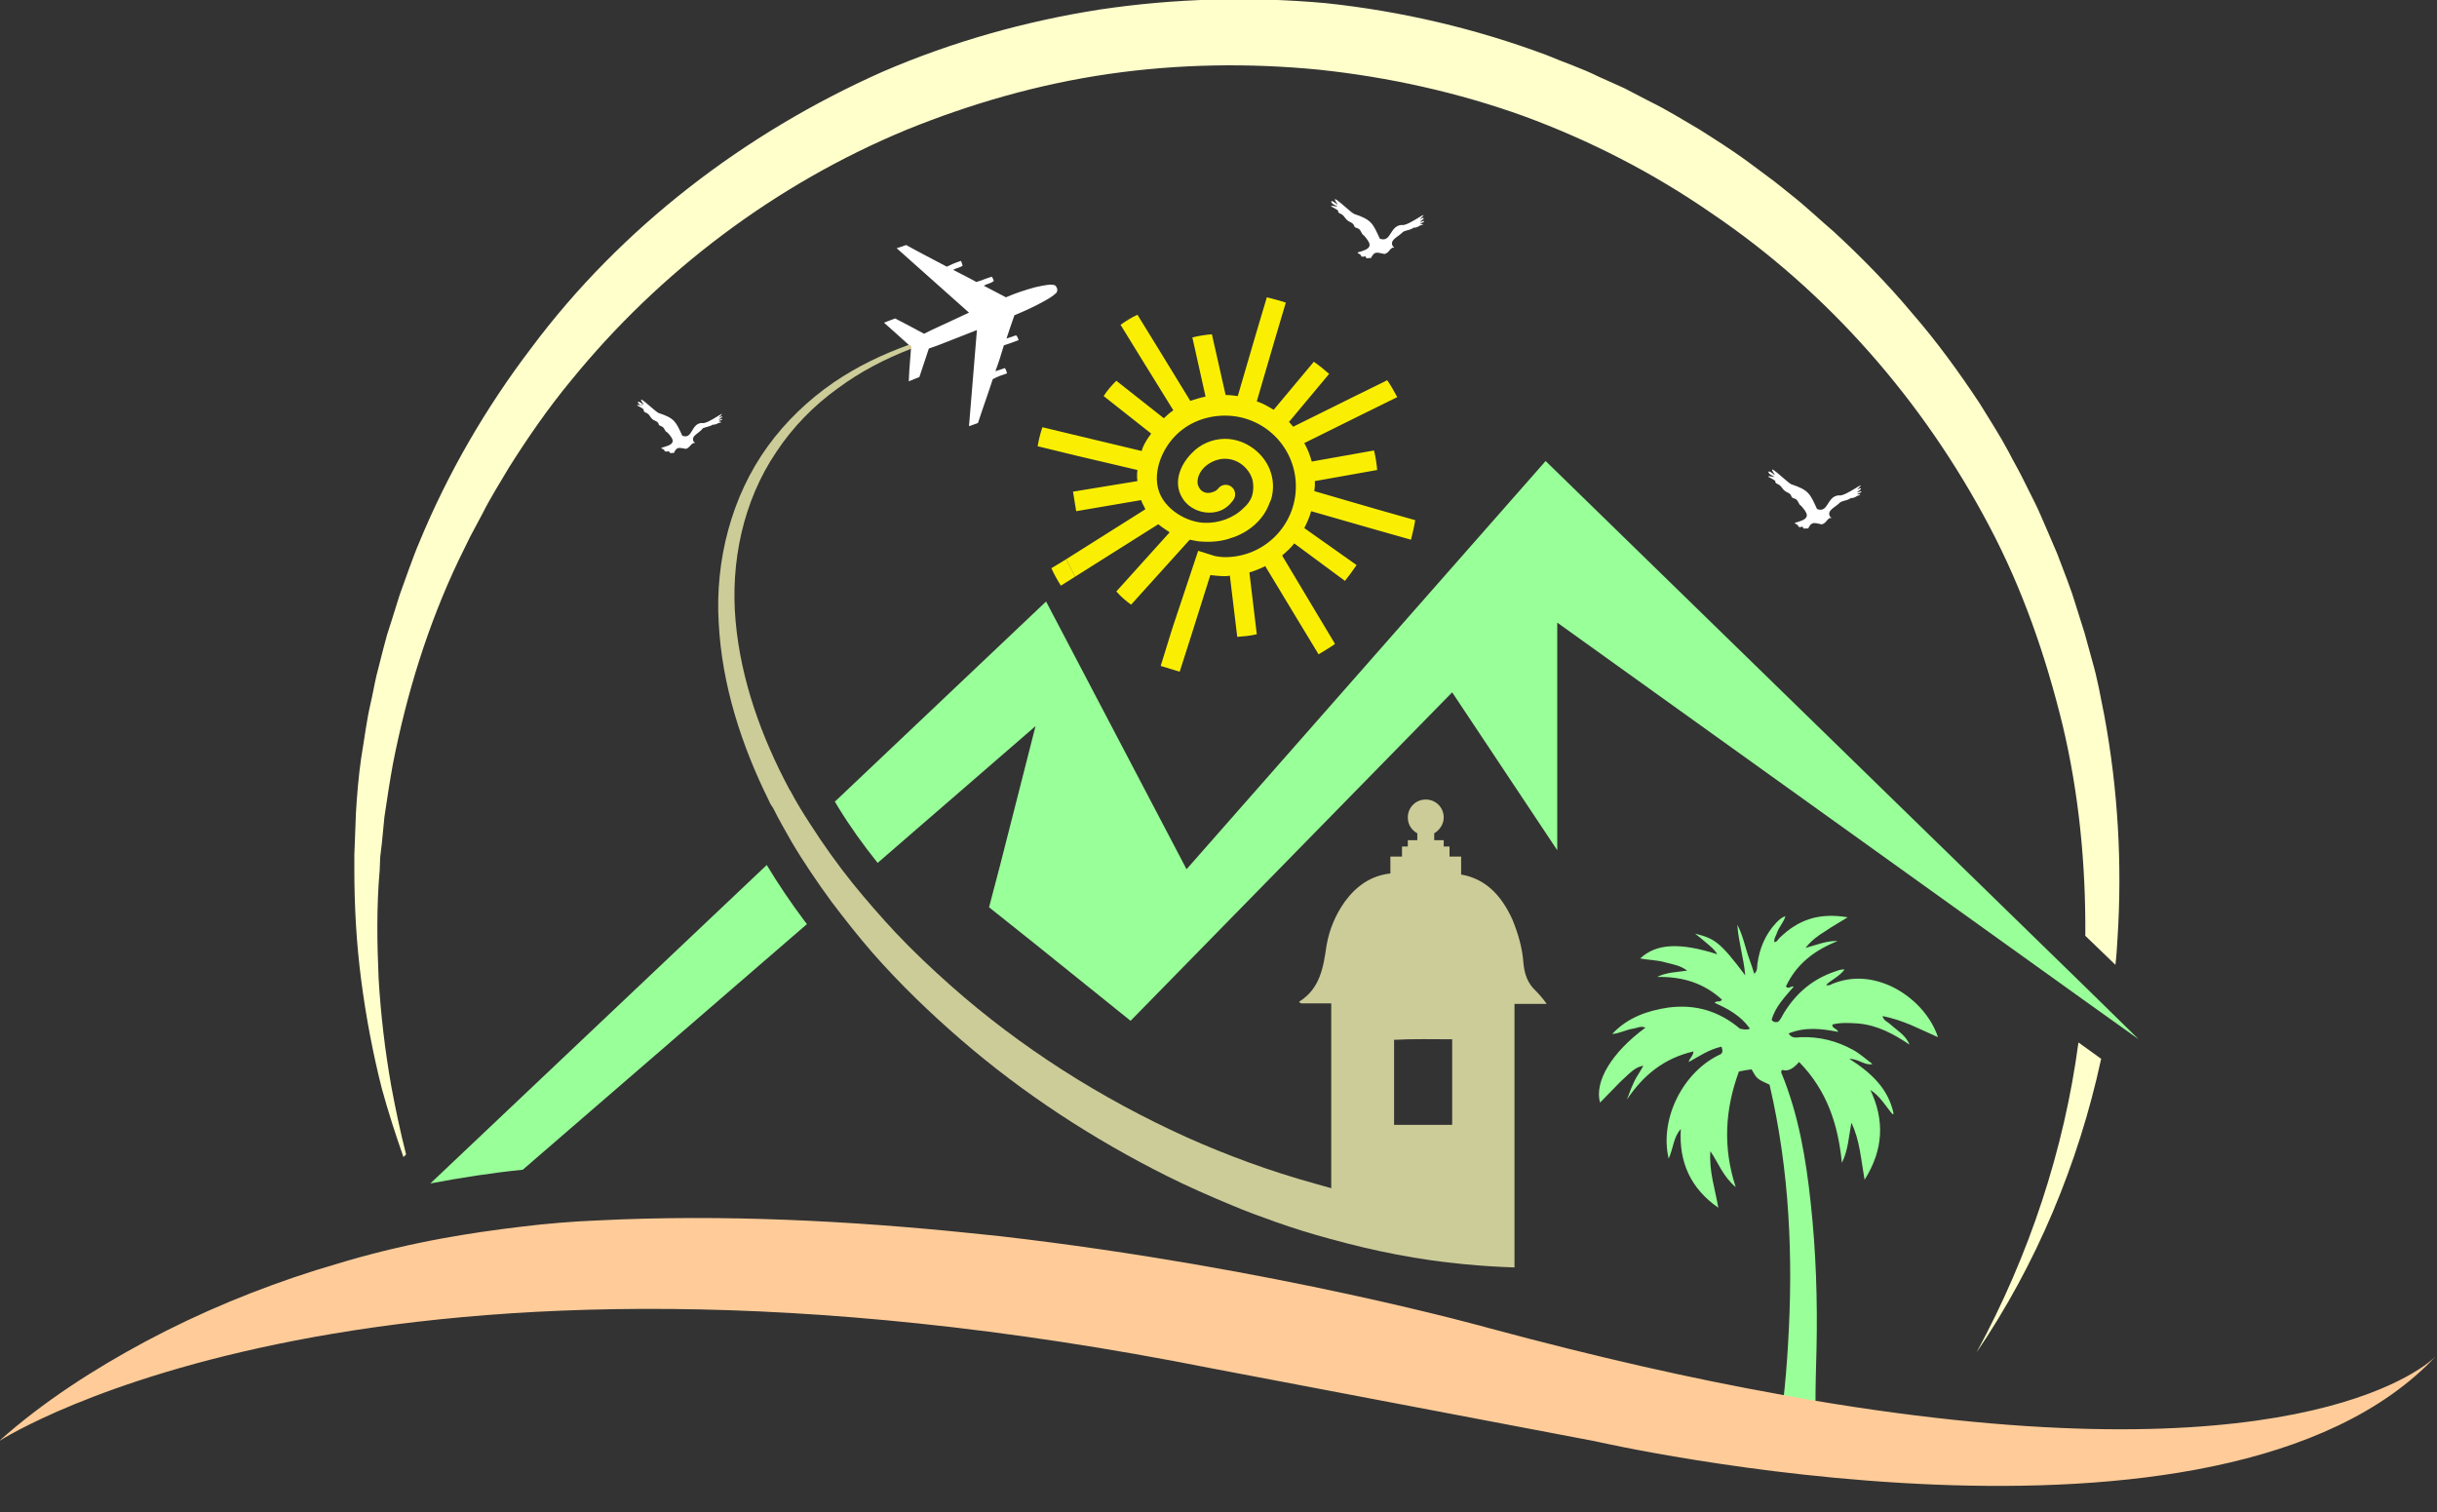
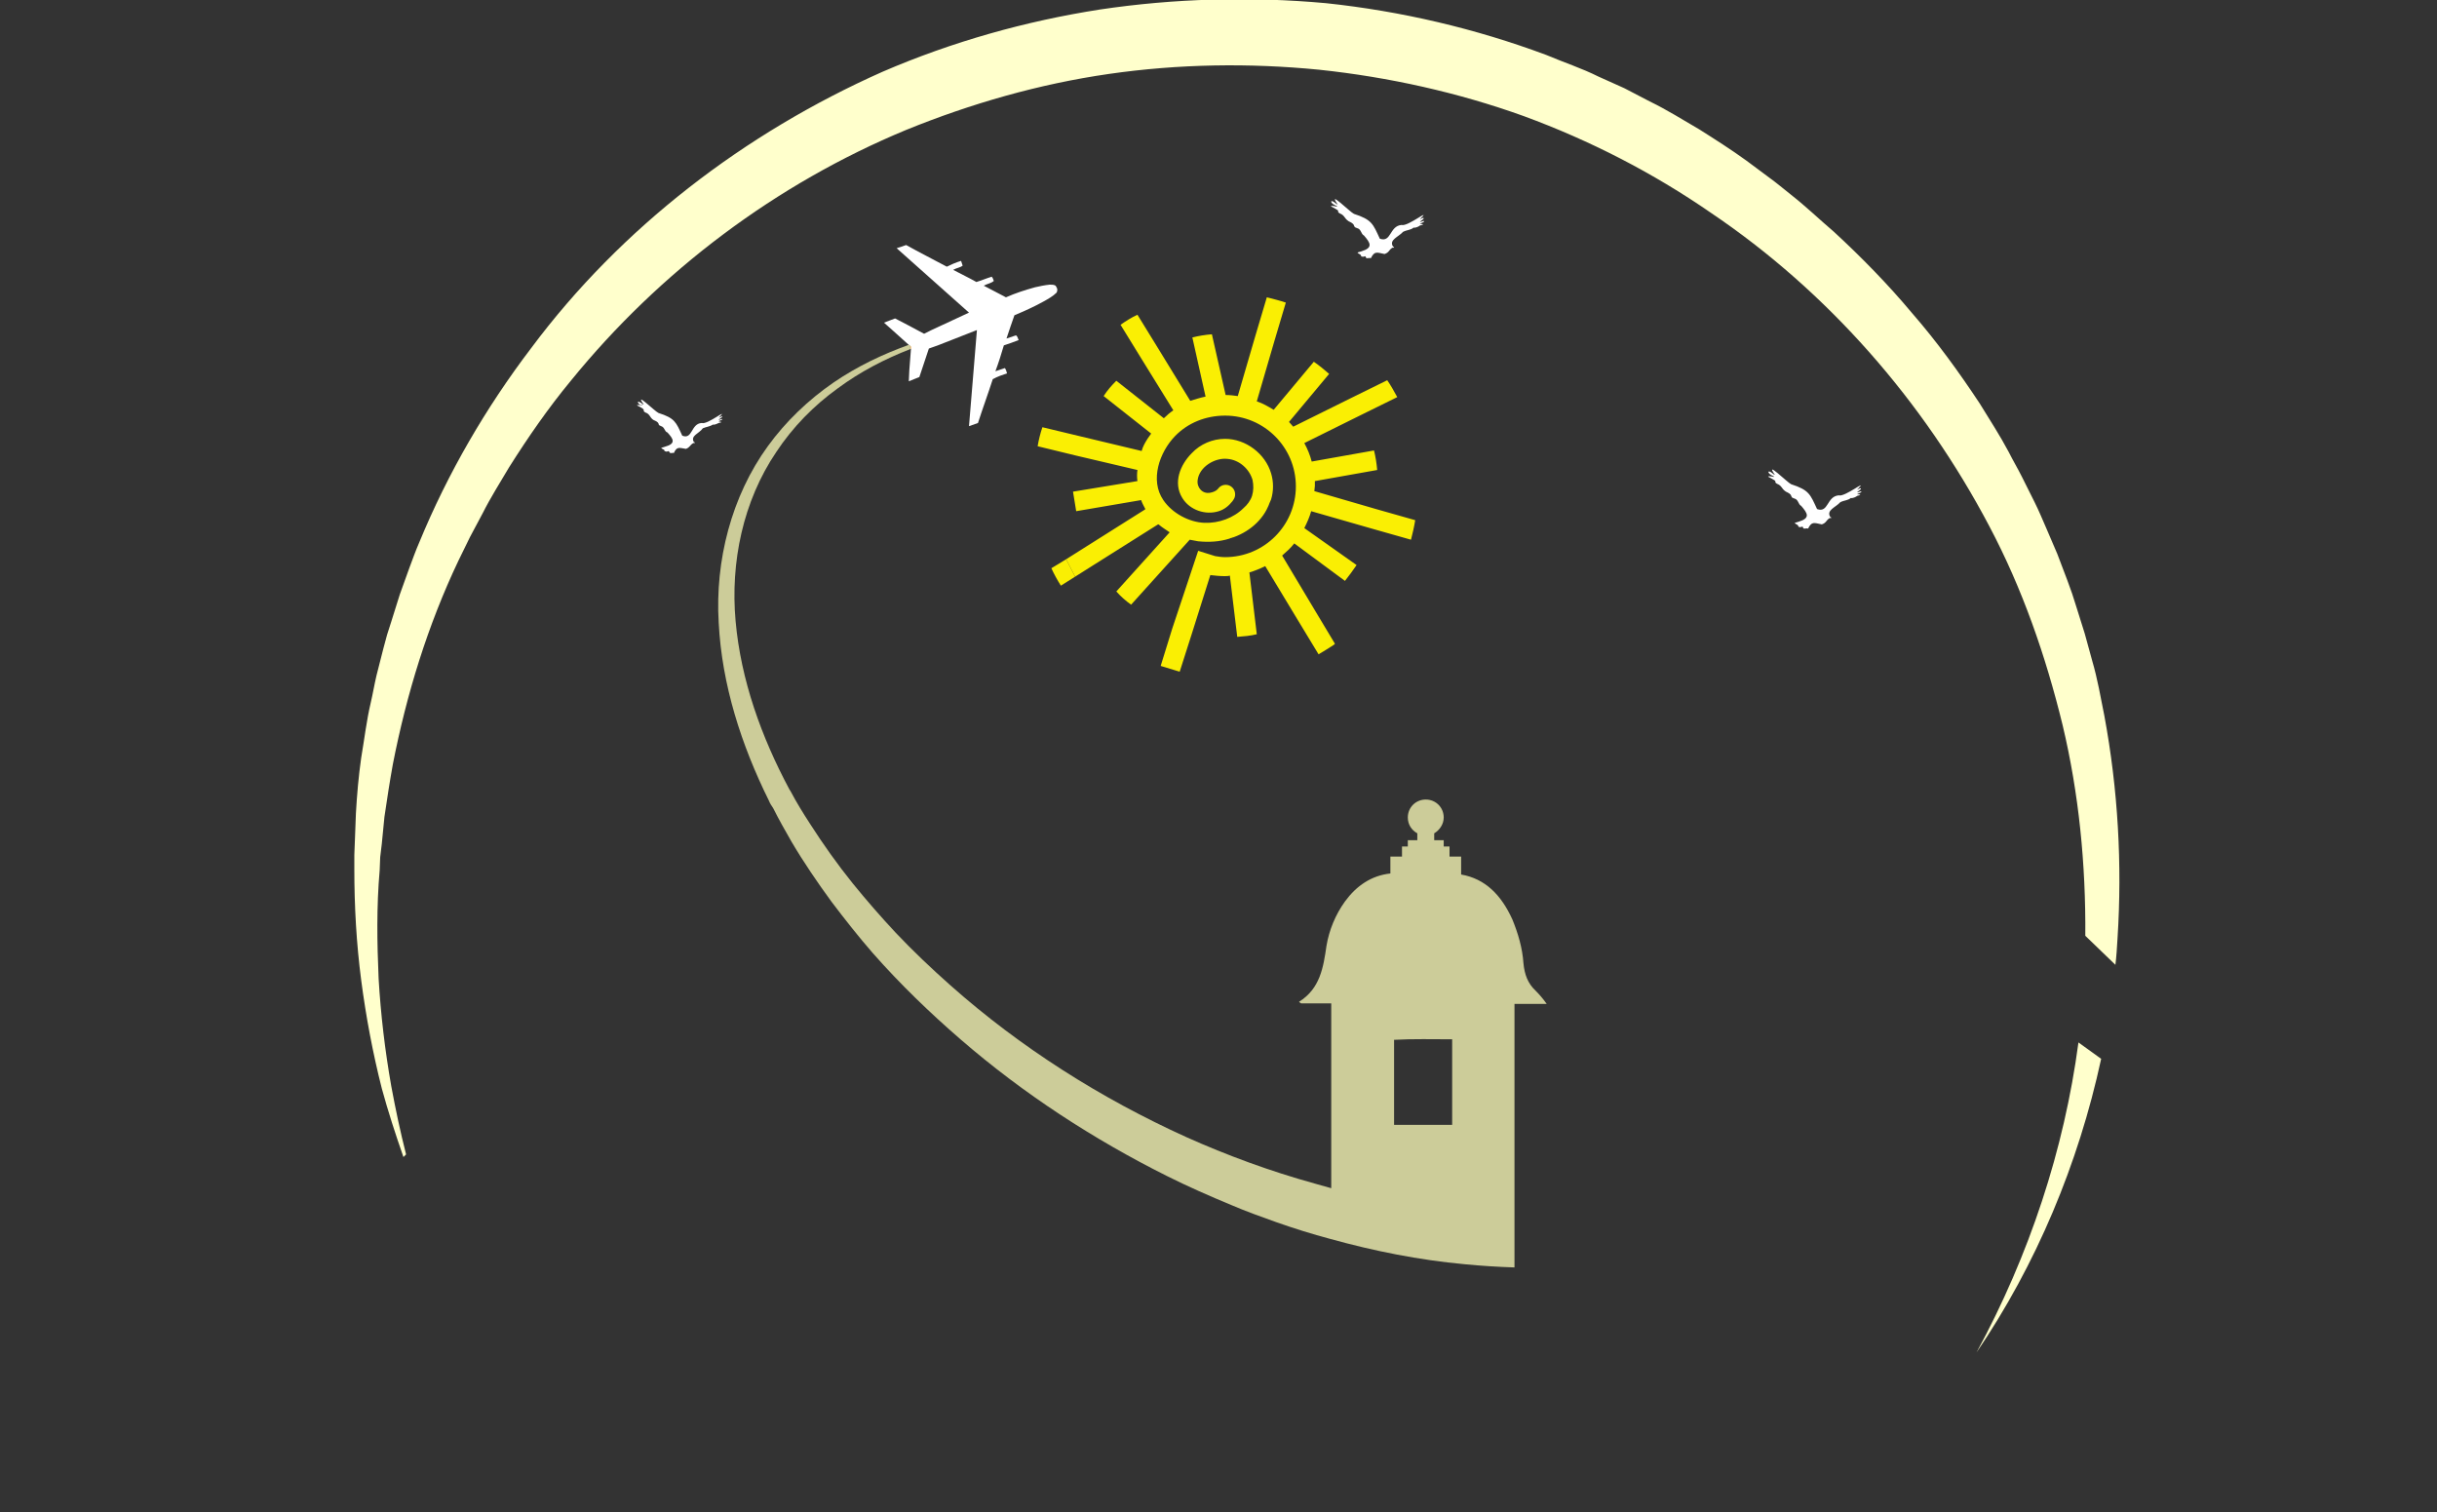
<svg xmlns="http://www.w3.org/2000/svg" version="1.1" id="Layer_1" x="0px" y="0px" viewBox="0 0 461.5 286.4" style="enable-background:new 0 0 461.5 286.4;" xml:space="preserve">
  <rect x="0" y="0" width="461.5" height="286.4" fill="#333333" stroke="none" />
  <style type="text/css">
	.st0{fill:#FFFFCC;}
	.st1{fill:#99FF99;}
	.st2{fill:url(#SVGID_1_);}
	.st3{fill:#FFFFFF;}
	.st4{fill:#FAEF03;}
	.st5{fill:url(#SVGID_2_);}
	.st6{fill:url(#SVGID_3_);}
	.st7{fill:none;}
	.st8{fill:#CCCC99;}
	.st9{fill:#FFCC99;}
</style>
  <g>
    <g>
      <g>
        <path class="st0" d="M374.3,256.1c11.3-16.6,19.3-35.7,23.6-55.6l-4.3-3.1C390.9,217.7,384.3,237.7,374.3,256.1z" />
        <path class="st0" d="M68.4,185.6c0.9,6.9,2.2,13.8,3.9,20.5c1.2,4.4,2.6,8.7,4.1,13l0.5-0.5c-1.1-4.3-2-8.6-2.8-12.9     c-1.2-6.8-2-13.6-2.4-20.4c-0.3-6.8-0.4-13.7,0.2-20.5l0.1-2.5l0.3-2.5l0.5-5.1c0.5-3.4,1-6.7,1.6-10     c2.6-13.3,6.6-26.3,12.4-38.5l2.2-4.5c0.8-1.5,1.6-3,2.4-4.5c1.5-3,3.3-5.8,5-8.7c3.6-5.7,7.4-11.2,11.7-16.4     C125,51.3,147,34.8,171.6,24.6c12.3-5,25.2-8.7,38.4-10.6c13.2-1.9,26.6-2.1,39.8-0.8c13.2,1.4,26.3,4.3,38.8,8.8     c12.5,4.6,24.4,10.7,35.4,18.3c22.1,14.9,40.2,35.6,52.7,59.3c6.3,11.9,10.7,24.6,13.9,37.7c3.1,13,4.4,26.4,4.3,39.9l5.7,5.5     c0.2-1.6,0.3-3.3,0.4-5c0.9-14,0.1-28.2-2.5-42.2c-0.7-3.5-1.3-7-2.3-10.4l-1.4-5.1l-1.6-5.1l-0.8-2.5l-0.9-2.5l-1.9-5l-2.1-4.9     c-0.7-1.6-1.4-3.3-2.2-4.9l-2.4-4.8c-0.8-1.6-1.7-3.1-2.5-4.7c-1.7-3.2-3.6-6.1-5.5-9.2c-3.9-5.9-8.1-11.7-12.8-17.1     c-4.6-5.5-9.6-10.6-14.8-15.4c-2.7-2.3-5.3-4.8-8.1-7c-1.4-1.1-2.8-2.3-4.2-3.3l-4.3-3.2c-2.9-2.1-5.9-4-8.9-5.9     c-3.1-1.8-6.1-3.7-9.4-5.3l-4.8-2.5l-4.9-2.2c-3.2-1.6-6.6-2.7-9.9-4.1c-13.4-5-27.5-8.3-41.7-9.8c-14.3-1.3-28.7-0.9-42.8,1.2     c-14.1,2.2-28,6.1-41.2,11.8c-26.1,11.6-49.5,29.5-66.5,52.3C92,77.2,84.8,89.6,79.4,102.7c-0.7,1.6-1.3,3.3-1.9,4.9l-1.8,5     l-1.6,5.1l-0.8,2.5l-0.7,2.6l-1.3,5.1c-0.4,1.7-0.7,3.5-1.1,5.2c-0.8,3.4-1.2,6.9-1.8,10.4c-0.5,3.5-0.8,7-1,10.5l-0.2,5.3     l-0.1,2.6v2.6C67.1,171.7,67.5,178.7,68.4,185.6z" />
-         <path class="st1" d="M152.8,175L99,221.5c-5.9,0.6-11.7,1.5-17.5,2.6l63.7-60.3c2.1,3.5,4.6,7.2,7.3,10.8     C152.6,174.7,152.7,174.8,152.8,175z" />
-         <path class="st1" d="M405,196.8l-5.6-4l-4.9-3.5l-99.6-71.4V161L275,131.1l-60.9,62.2l-17.9-14.4l-8.9-7.1l2.1-8l6.7-26.3     l-29.9,25.9c-2.8-3.5-5.3-7-7.5-10.6c-0.2-0.3-0.4-0.7-0.6-1l40-37.9l26.6,50.7l68-77.3l102.1,99.5l4.9,4.8L405,196.8z" />
        <linearGradient id="SVGID_1_" gradientUnits="userSpaceOnUse" x1="333.541" y1="202.861" x2="27.319" y2="232.777" gradientTransform="matrix(1 0 0 -1 0 284)">
          <stop offset="0" style="stop-color:#EB1B2B" />
          <stop offset="1" style="stop-color:#FAEF03" />
        </linearGradient>
        <path class="st2" d="M172.4,66.1v-0.6l-0.3-0.2c0.5-0.2,0.9-0.4,1.4-0.5l0.3,0.7C173.3,65.7,172.9,65.9,172.4,66.1z" />
        <path class="st3" d="M199.9,54.1c-0.3-0.2-0.7-0.2-1.1-0.2c-1,0.1-1.9,0.3-2.8,0.5c-1.8,0.5-3.7,1.1-5.5,1.9     c-1.4-0.7-2.8-1.5-4.2-2.2c0.7-0.4,1.3-0.4,1.9-0.9c-0.1-0.3-0.2-0.6-0.4-0.8c-1,0.3-1.9,0.7-2.9,1c-1.4-0.8-2.9-1.5-4.4-2.3     c0.7-0.4,1.3-0.4,1.8-0.8c-0.1-0.3-0.2-0.6-0.3-0.9c-1,0.3-1.9,0.7-2.7,1.1c-2.6-1.4-5.2-2.7-7.7-4.1c-0.6,0.2-1.1,0.4-1.8,0.6     c4.6,4.1,9.1,8.1,13.7,12.2l-7.1,3.3l-1.4,0.7c-1-0.5-2-1.1-3-1.6c-0.8-0.4-1.7-0.9-2.5-1.3c-0.7,0.3-1.4,0.5-2.1,0.8l1.8,1.6     l3,2.7c0.1,0,0.2-0.1,0.3-0.1c-0.1,0-0.2,0.1-0.3,0.1l0.3,0.2v0.6l0,0l-0.3,3.9l-0.1,2.1c0.7-0.3,1.3-0.5,2-0.8     c0.3-0.8,0.5-1.6,0.8-2.4c0.3-1,0.7-2,1-3l1.7-0.6l7.4-2.9c-0.5,6.1-1,12.1-1.5,18.2c0.6-0.2,1.1-0.4,1.7-0.6     c0.9-2.8,1.9-5.5,2.8-8.3c0.9-0.5,1.8-0.8,2.7-1.1c-0.1-0.4-0.2-0.7-0.4-1c-0.6,0.2-1.2,0.4-1.8,0.6c0.6-1.6,1.1-3.2,1.6-4.9     c0.9-0.3,1.8-0.6,2.8-1c-0.2-0.4-0.2-0.7-0.5-0.9c-0.6,0.2-1.2,0.4-1.8,0.6c0.5-1.5,1-3,1.5-4.4c1.9-0.8,3.7-1.6,5.5-2.6     c0.9-0.5,1.8-1,2.5-1.7C200.3,54.9,200.3,54.7,199.9,54.1z M173.5,64.8L173.5,64.8l0.3,0.7c-0.2,0.1-0.5,0.2-0.7,0.3     c0.2-0.1,0.5-0.2,0.7-0.3L173.5,64.8z" />
        <path class="st3" d="M335.8,90.3c-0.3-0.1-1.2-0.2-0.9,0c0.3,0.2,1.2,0.6,1.3,0.8c0,0.3,0,0.3,0.3,0.5c1,0.4,0.8,0.9,1.7,1.5     c0.4,0.2,0.9,0.4,1,0.8c0.2,0.4,0.1,0.3,0.6,0.5c0.8,0.2,0.7,1.1,1.3,1.4c1.2,1.4,1.8,2.3-0.5,3c-1.3,0.3-0.5,0.3-0.1,0.7     c0.1,0.2,0,0.3,0.3,0.3c0.3,0.1,0.5-0.2,0.6,0c0.1,0.1,0,0.3,0.3,0.3c0.4,0,0.5-0.1,0.7,0c0.7-1.4,1.1-1.1,2.6-0.8     c0.9-0.3,0.8-0.8,1.5-1.2c0.2,0,0.3,0,0.3,0c0-0.1-0.1-0.2-0.2-0.2c-0.8-1.3,1-1.8,1.9-2.8c0.8-0.4,1.4-0.3,2-0.8     c0.3,0.1,1-0.2,1.2-0.4c1-0.2,0.5-0.3,0-0.3c0-0.1,0.8-0.3,0.8-0.5s-0.7,0.2-0.8,0.1c0-0.1,0.8-0.5,0.7-0.7     c-0.1-0.2-0.7,0.3-0.7,0.2c2.4-2.4-2.3,1.5-3.5,1.1c-2.3,0.2-1.9,3.4-4.1,2.6c-1.3-2.8-1.5-3.6-4.9-4.7c-0.7-0.3-5.1-4.7-3.1-1.8     c-0.1,0.1-0.6-0.5-1-0.6s-0.2,0.4,0.4,0.7C336.1,90.3,336.1,90.3,335.8,90.3z" />
        <path class="st3" d="M253,39.1c-0.3-0.1-1.2-0.2-0.9,0s1.2,0.6,1.3,0.8c0,0.3,0,0.3,0.3,0.5c1,0.4,0.8,0.9,1.7,1.5     c0.4,0.2,0.9,0.4,1,0.8c0.2,0.4,0.1,0.3,0.6,0.5c0.8,0.2,0.7,1.1,1.3,1.4c1.2,1.4,1.8,2.3-0.5,3c-1.3,0.3-0.5,0.3-0.1,0.7     c0.1,0.2,0,0.3,0.3,0.3c0.3,0.1,0.5-0.2,0.6,0c0.1,0.1,0,0.3,0.3,0.3c0.4,0,0.5-0.1,0.7,0c0.7-1.4,1.1-1.1,2.6-0.8     c0.9-0.3,0.8-0.8,1.5-1.2c0.2,0,0.3,0,0.3,0c0-0.1-0.1-0.2-0.2-0.2c-0.8-1.3,1-1.8,1.9-2.8c0.8-0.4,1.4-0.3,2-0.8     c0.3,0.1,1-0.2,1.2-0.4c1-0.2,0.5-0.3,0-0.3c0-0.1,0.8-0.3,0.8-0.5s-0.7,0.2-0.8,0.1c0-0.1,0.8-0.5,0.7-0.7     c-0.1-0.2-0.7,0.3-0.7,0.2c2.4-2.4-2.3,1.5-3.5,1.1c-2.3,0.2-1.9,3.4-4.1,2.6c-1.3-2.8-1.5-3.6-4.9-4.7c-0.7-0.3-5.1-4.7-3.1-1.8     c-0.1,0.1-0.6-0.5-1-0.6s-0.2,0.4,0.4,0.7C253.4,39.1,253.3,39.2,253,39.1z" />
        <path class="st3" d="M121.5,76.8c-0.2-0.1-1.1-0.2-0.8,0c0.3,0.2,1.1,0.5,1.2,0.8c0,0.3,0,0.3,0.3,0.5c0.9,0.3,0.8,0.9,1.5,1.4     c0.4,0.2,0.8,0.3,1,0.7c0.1,0.4,0.1,0.3,0.5,0.5c0.7,0.2,0.6,1,1.2,1.2c1.1,1.2,1.7,2.1-0.5,2.7c-1.2,0.3-0.5,0.3-0.1,0.6     c0,0.2,0,0.2,0.3,0.3c0.3,0.1,0.5-0.2,0.6,0c0.1,0.1,0,0.2,0.3,0.3c0.4,0,0.4-0.1,0.6,0c0.6-1.3,1-1,2.3-0.8     c0.8-0.3,0.7-0.7,1.4-1.1c0.1,0,0.3,0,0.3,0c0-0.1-0.1-0.2-0.2-0.2c-0.7-1.2,1-1.6,1.7-2.6c0.7-0.3,1.3-0.3,1.9-0.7     c0.3,0.1,0.9-0.2,1.1-0.3c0.9-0.2,0.4-0.2,0-0.3c0-0.1,0.7-0.3,0.7-0.4c0-0.2-0.7,0.2-0.7,0.1s0.7-0.5,0.7-0.6     c0-0.2-0.6,0.2-0.7,0.2c2.2-2.2-2.1,1.4-3.2,1c-2.1,0.1-1.7,3.2-3.7,2.4c-1.2-2.6-1.4-3.3-4.5-4.3c-0.7-0.3-4.7-4.3-2.8-1.6     c-0.1,0.1-0.5-0.4-0.9-0.5s-0.2,0.3,0.3,0.6C121.8,76.7,121.7,76.8,121.5,76.8z" />
        <path class="st4" d="M216.2,85.4l-11.3-2.7l-7.5-1.8c-0.4,1.2-0.7,2.4-0.9,3.6l7.4,1.8l11.5,2.7c-0.1,0.7-0.1,1.4,0,2.1l-12.2,2     l0.6,3.7l12.3-2.1c0.2,0.6,0.5,1.1,0.8,1.7l-0.1,0.1l-11.1,7l-3.8,2.4l1.7,3.3l3.8-2.4l11.9-7.5h0.1c0.7,0.6,1.4,1,2.1,1.5l0,0     L211.4,112c0.8,0.9,1.8,1.8,2.8,2.5l11.1-12.3l0,0c0.5,0.1,1.1,0.2,1.6,0.3c2,0.2,4,0.1,5.9-0.5c0.2-0.1,0.5-0.2,0.7-0.3     c-0.1,0.1-0.3,0.1-0.4,0.2c3.2-1,6.1-3.3,7.3-6.6c-0.2,0.4-0.4,0.9-0.7,1.4c0.4-0.7,0.7-1.4,1-2.1c0.5-1.6,0.5-3.4,0-5     c-1.1-3.7-4.8-6.5-8.7-6.5c-2.4,0-4.7,1-6.3,2.7c-2.2,2.2-3.6,5.6-1.8,8.5c1.4,2.3,4.4,3.3,6.9,2.5c1-0.3,1.9-1,2.6-1.9     c0.1-0.1,0.1-0.2,0.2-0.3c0.2-0.3,0.3-0.6,0.3-1c0-1-0.8-1.8-1.8-1.8c-0.6,0-1.1,0.3-1.4,0.7c0,0,0,0.1-0.1,0.1     c-0.3,0.4-0.9,0.6-1.4,0.7c-1.5,0.3-2.6-1-2.4-2.4c0.3-2.5,3.3-4.3,5.7-4c2.2,0.2,4.1,1.9,4.7,4c0.2,1,0.2,2-0.1,3     c-0.3,0.9-0.9,1.7-1.6,2.3c-1.9,1.9-4.7,2.9-7.4,2.8c-2.9-0.1-6.1-1.8-7.8-4.3c-2.6-3.8-0.7-9.1,2.2-12.1     c2.4-2.5,5.8-3.9,9.5-3.9c7.4,0,13.4,6,13.4,13.4s-6,13.4-13.4,13.4c-0.7,0-1.3-0.1-1.9-0.2l-3.2-1L222,119l-2.2,7.1l3.6,1.1     l2.3-7.2l3.5-11.1l0,0c0.9,0.1,1.8,0.2,2.7,0.2c0.3,0,0.7,0,1-0.1l0,0l1.4,11.6c1.3-0.1,2.5-0.2,3.7-0.5l-1.4-11.7     c1-0.3,2-0.7,3-1.2l0,0l6.1,10.1l4,6.6c1-0.6,2-1.2,2.9-1.8l0.2-0.2l-3.9-6.5l-6.1-10.2l0,0c0.8-0.7,1.6-1.4,2.3-2.3l0,0l9.6,7.1     c0.8-1,1.5-2,2.2-3l-9.9-7l0,0c0.5-1,1-2.1,1.3-3.2l0,0l11.5,3.3l7.4,2.1c0.3-1.2,0.6-2.4,0.8-3.7l-7.4-2.1L248.9,93l0,0     c0-0.3,0.1-0.7,0.1-1s0-0.6,0-0.9l11.8-2.1c-0.1-1.2-0.3-2.5-0.6-3.7l-11.8,2.1l0,0c-0.3-1.2-0.8-2.4-1.4-3.5l10.7-5.3l6.9-3.4     c-0.6-1.1-1.2-2.2-1.9-3.2l-6.9,3.4l-10.9,5.4c-0.3-0.3-0.5-0.6-0.8-0.9l0,0l7.6-9.1c-0.9-0.8-1.9-1.6-2.9-2.3l-7.6,9.1l0,0     c-1-0.6-2-1.2-3.2-1.6l0,0l3.3-11.3l2.2-7.4c-1.2-0.4-2.4-0.7-3.6-1l-2.2,7.4L234.4,75c-0.7-0.1-1.5-0.2-2.3-0.2l0,0l-2.6-11.5     c-1.3,0.1-2.5,0.3-3.7,0.6l2.5,11.2l0,0c-1,0.2-1.9,0.5-2.9,0.8l0,0l-6-9.8l-4-6.5c-1.1,0.5-2.2,1.2-3.2,1.9l4,6.5l6,9.7     c-0.6,0.4-1.2,0.9-1.8,1.5l-9-7.1c-0.9,0.9-1.7,1.8-2.4,2.9l9,7.1l0,0c-0.2,0.3-0.5,0.7-0.7,1C216.8,83.9,216.4,84.6,216.2,85.4z     " />
        <linearGradient id="SVGID_2_" gradientUnits="userSpaceOnUse" x1="202.556" y1="236.646" x2="201.436" y2="179.933" gradientTransform="matrix(1 0 0 -1 0 284)">
          <stop offset="0" style="stop-color:#EB1B2B" />
          <stop offset="1" style="stop-color:#FAEF03" />
        </linearGradient>
        <path class="st5" d="M199.1,107.6c0.5,1.1,1.1,2.2,1.8,3.3l2.7-1.7l-1.7-3.3L199.1,107.6z" />
        <linearGradient id="SVGID_3_" gradientUnits="userSpaceOnUse" x1="253.959" y1="235.63" x2="252.838" y2="178.917" gradientTransform="matrix(1 0 0 -1 0 284)">
          <stop offset="0" style="stop-color:#EB1B2B" />
          <stop offset="1" style="stop-color:#FAEF03" />
        </linearGradient>
        <path class="st6" d="M252.6,122.1L252.6,122.1l-0.2,0.2C252.5,122.2,252.6,122.1,252.6,122.1z" />
-         <path class="st1" d="M344,255.4c0.2-9.2-0.1-18.4-1.1-27.6c-0.9-8.4-2.3-16.7-5.5-24.5c-0.1-0.2-0.2-0.4,0.1-0.7     c1.3,0.4,2.3-0.5,3.2-1.5c5.3,5.4,7.4,11.9,8.1,19.1c1.2-2.4,1.3-5,1.8-7.6c1.6,3.3,1.8,6.9,2.5,10.8c3.6-5.7,3.8-11.3,1.1-17     c1.9,1.2,2.9,3.1,4.2,4.6c0.1-0.1,0.1-0.1,0.2-0.1c-1-4.8-4.3-7.8-8.4-10.4c1.8,0,2.9,1.3,4.4,1c-1.2-0.9-2.4-2-3.7-2.7     c-3.1-1.7-6.3-2.5-9.8-2.4c-0.7,0-1.7,0.4-2.4-0.7c3.2-1.3,6.3-0.9,9.4-0.3c-0.2-0.7-1.2-0.6-1.1-1.4c1.6-0.4,3.2-0.3,4.8-0.2     c3.7,0.3,6.8,2,9.8,4c-0.7-1.8-2.4-2.7-3.7-3.9c-0.4-0.4-1.2-0.6-1.4-1.5c2,0.4,3.7,1,5.4,1.7c1.6,0.7,3.3,1.5,5.1,2.3     c-1.4-4.2-4.9-7.8-9-9.7c-3.6-1.6-7.3-1.9-11-0.4c-0.4,0.2-0.7,0.4-1.2,0.2c1.1-1,2.5-1.6,3.5-2.9c-0.7-0.1-1.3,0.2-1.9,0.4     c-4.1,1.4-7.2,4-9.5,7.7c-0.4,0.6-0.6,1.3-1.2,1.8c-0.4,0.1-0.9,0.1-1.2-0.4c0.7-2.5,2.5-4.3,4.2-6.3c-0.6-0.1-1,0.6-1.5,0     c2-4.3,5.5-6.9,9.8-8.6c-2-0.1-3.9,0.7-6.1,1.3c1.2-1.5,2.5-2.4,3.8-3.2c1.3-0.9,2.6-1.6,4.2-2.6c-5.4-0.9-9.3,0.4-12.9,3.9     c-0.3,0.3-0.5,0.8-1,0.8c-0.1-0.7,0.4-1.3,0.6-2c0.4-1,1.2-1.8,1.5-2.9c-0.7,0.2-1.2,0.7-1.7,1.2c-2.1,2.2-3.2,4.9-3.6,7.8     c-0.1,0.6,0.1,1.3-0.6,1.9c-0.3-1-0.6-1.9-0.9-2.7c-0.8-2.2-1.2-4.5-2.3-6.6c0.2,3.2,1.2,6.2,1.5,9.6c-4.6-6.1-5.7-7-9.5-7.9     c0.8,0.6,1.5,1.2,2.2,1.8s1.5,1.2,2,2.1c-7.2-2.3-11.6-2-14.6,0.8c1.6,0.3,3.2,0.3,4.6,0.7c1.5,0.4,3,0.6,4.3,1.6     c-2,0.3-3.9,0.3-5.7,1.2c4.7-0.1,8.8,1.1,12.3,4.3c-0.4,0.6-1,0.1-1.4,0.6c2.7,1.2,5,2.5,6.7,4.9c-0.8,0.3-1.3,0.1-1.9,0     c-3.9-3.3-8.4-4.7-13.6-4c-4,0.6-7.7,1.9-10.6,5c1.4-0.1,2.6-0.8,3.9-1c0.8-0.1,1.5-0.6,2.4-0.2c-6.4,4.7-9.7,10.2-8.6,14.2     c1.3-1.3,2.5-2.6,3.8-3.9c2.6-2.5,3.1-2.8,4.4-3.1c-0.4,0.8-0.9,1.5-1.3,2.2s-0.7,1.4-1,2.1c-0.3,0.7-0.5,1.4-0.8,2.1     c3.1-4.6,7-7.8,12.6-9.1c-0.1,1-0.8,1.3-0.9,2c2-1.1,3.9-2.4,6.2-2.9c0.2,0.6,0.3,1-0.1,1.4c-7.1,3.2-11.7,12.2-9.9,19.8     c0.9-2,0.9-4.1,2.3-5.6c-0.4,6.3,1.9,11.3,7.1,14.9c-0.6-3.5-1.8-7-1.5-10.7c1.5,2.2,2.4,4.8,4.8,6.8c-2.5-7.6-2-14.8,0.6-21.9     c0.9-0.2,1.7-0.3,2.4-0.4c1,1.8,1,1.8,3.4,2.9c3.8,16.3,4.5,32.7,3.5,49.2c-0.2,3.5-0.5,7.1-0.9,10.7l6.1,0.8     C343.8,262.3,343.9,258.9,344,255.4z" />
        <path class="st7" d="M275,196.8V213h-11v-16.1C267.7,196.6,271.3,196.7,275,196.8z" />
        <path class="st8" d="M290.8,187.6c-1.5-1.4-2.1-3.1-2.3-5.2c-0.2-2.9-1-5.6-2.1-8.3c-2.1-4.6-5.1-7.7-9.7-8.5v-3.4h-2.2v-1.9     h-1.1v-1.2h-1.8v-1.3c1-0.6,1.8-1.7,1.8-3c0-1.9-1.5-3.4-3.4-3.4s-3.4,1.5-3.4,3.4c0,1.3,0.7,2.4,1.8,3v1.3h-1.8v1.2h-1.1v1.9     h-2.2v3.2c-3.6,0.4-6.4,2.3-8.6,5.3c-1.8,2.5-3,5.4-3.5,8.4c-0.6,4.1-1.2,8.1-5.2,10.6c0.1,0.1,0.2,0.2,0.4,0.3h5.7v35     c-1.1-0.3-2.1-0.6-3.2-0.9c-8.3-2.3-16.5-5.3-24.3-8.8c-16.1-7.3-31.3-16.9-44.6-28.7c-3.6-3.2-7.1-6.5-10.4-10     c-2.8-3-5.5-6.1-8.1-9.3c-2.9-3.6-5.6-7.4-8.1-11.3c-1.3-2-2.6-4.1-3.7-6.2c-0.1-0.1-0.1-0.2-0.2-0.3     c-5.3-9.9-9.2-20.7-10.2-31.9c-1-11.1,1.4-22.7,7.7-32c3.1-4.7,7.1-8.8,11.7-12.1c4.2-3.1,8.8-5.5,13.7-7.4v-0.6l-0.3-0.2     c-5,1.8-9.8,4.1-14.2,7.1c-4.8,3.3-9.1,7.4-12.5,12.1c-6.9,9.5-10,21.7-9.3,33.4c0.6,11.8,4.3,23.2,9.5,33.7     c0.2,0.5,0.5,1,0.8,1.4c1.1,2.2,2.3,4.3,3.5,6.4c2.3,3.9,4.9,7.7,7.6,11.4c2.5,3.3,5.1,6.6,7.8,9.7c5.2,5.9,10.8,11.3,16.7,16.4     c11.8,10.2,25,18.8,39,25.8c4,2,8.1,3.8,12.2,5.5c2.8,1.2,5.6,2.2,8.4,3.2c3.4,1.2,6.9,2.3,10.3,3.2c8.3,2.3,16.8,4,25.5,4.8     c3.1,0.3,6.2,0.5,9.4,0.6v-49.9h6.1C292.2,189.1,291.5,188.3,290.8,187.6z M275,213h-11v-16.1c3.7-0.2,7.3-0.1,11-0.1V213z" />
-         <path class="st9" d="M342.9,265.1l-6.1-1.1c-16.2-2.9-34.4-7-54.8-12.5c0,0-40.5-11.4-92.5-17.4c-1.9-0.2-3.8-0.4-5.8-0.6     c-22.4-2.3-46.6-3.6-70.5-2.4c-4.9,0.2-9.7,0.6-14.6,1.2c-5,0.6-9.9,1.3-14.8,2.2c-6,1.1-12,2.5-17.9,4.2c-2,0.6-4,1.2-6,1.8     c-11.1,3.5-22,8-32.3,13.5c-9.7,5.2-19.4,11.4-27.8,18.9c1.6-1,71.4-45.2,229.6-13.8l72.6,13.8c0,0,118.6,27.3,159.3-16.1     C458.3,259.8,432.6,280.3,342.9,265.1z" />
      </g>
    </g>
  </g>
</svg>